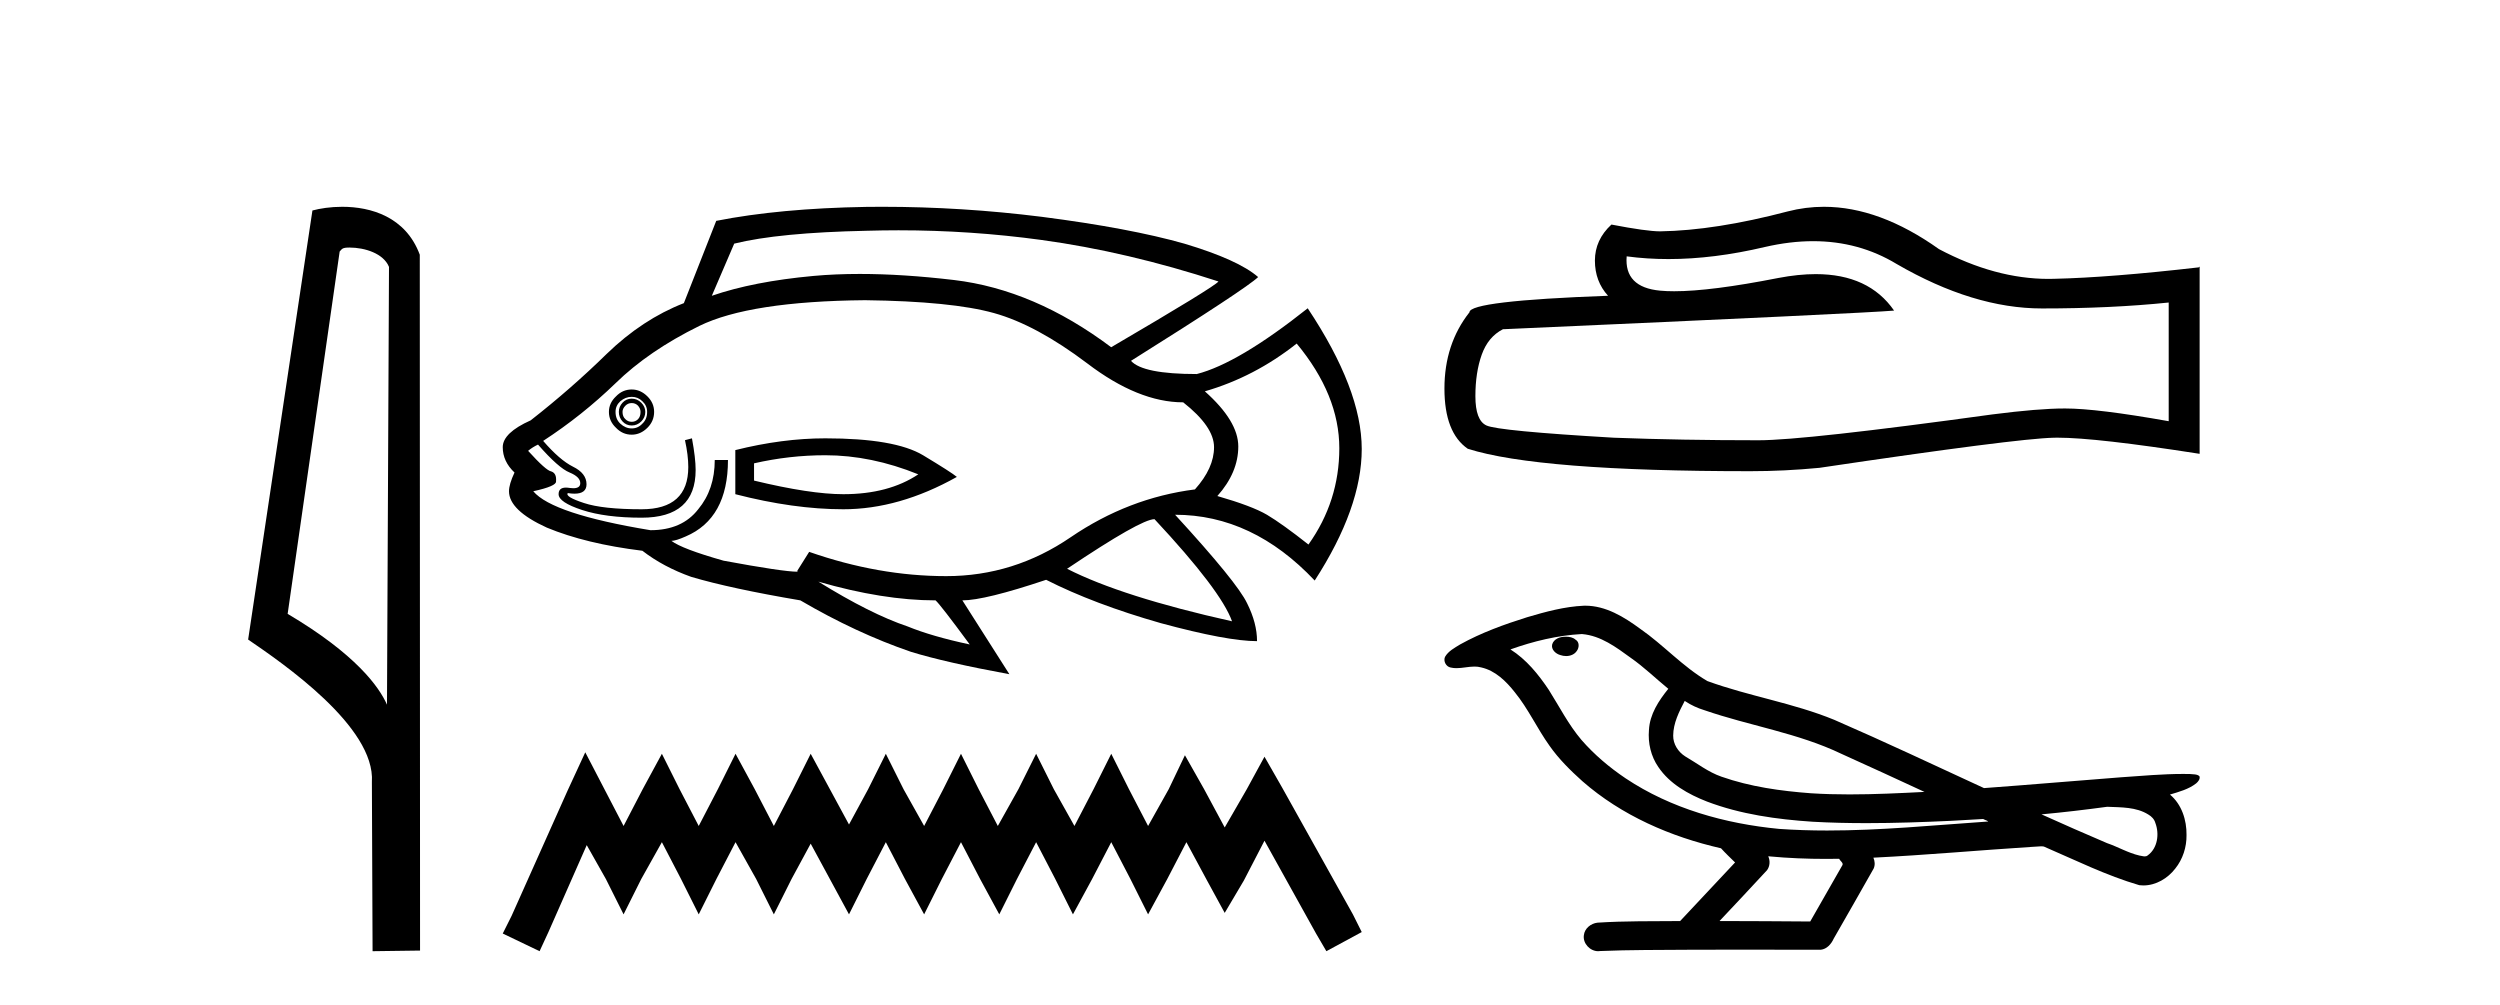
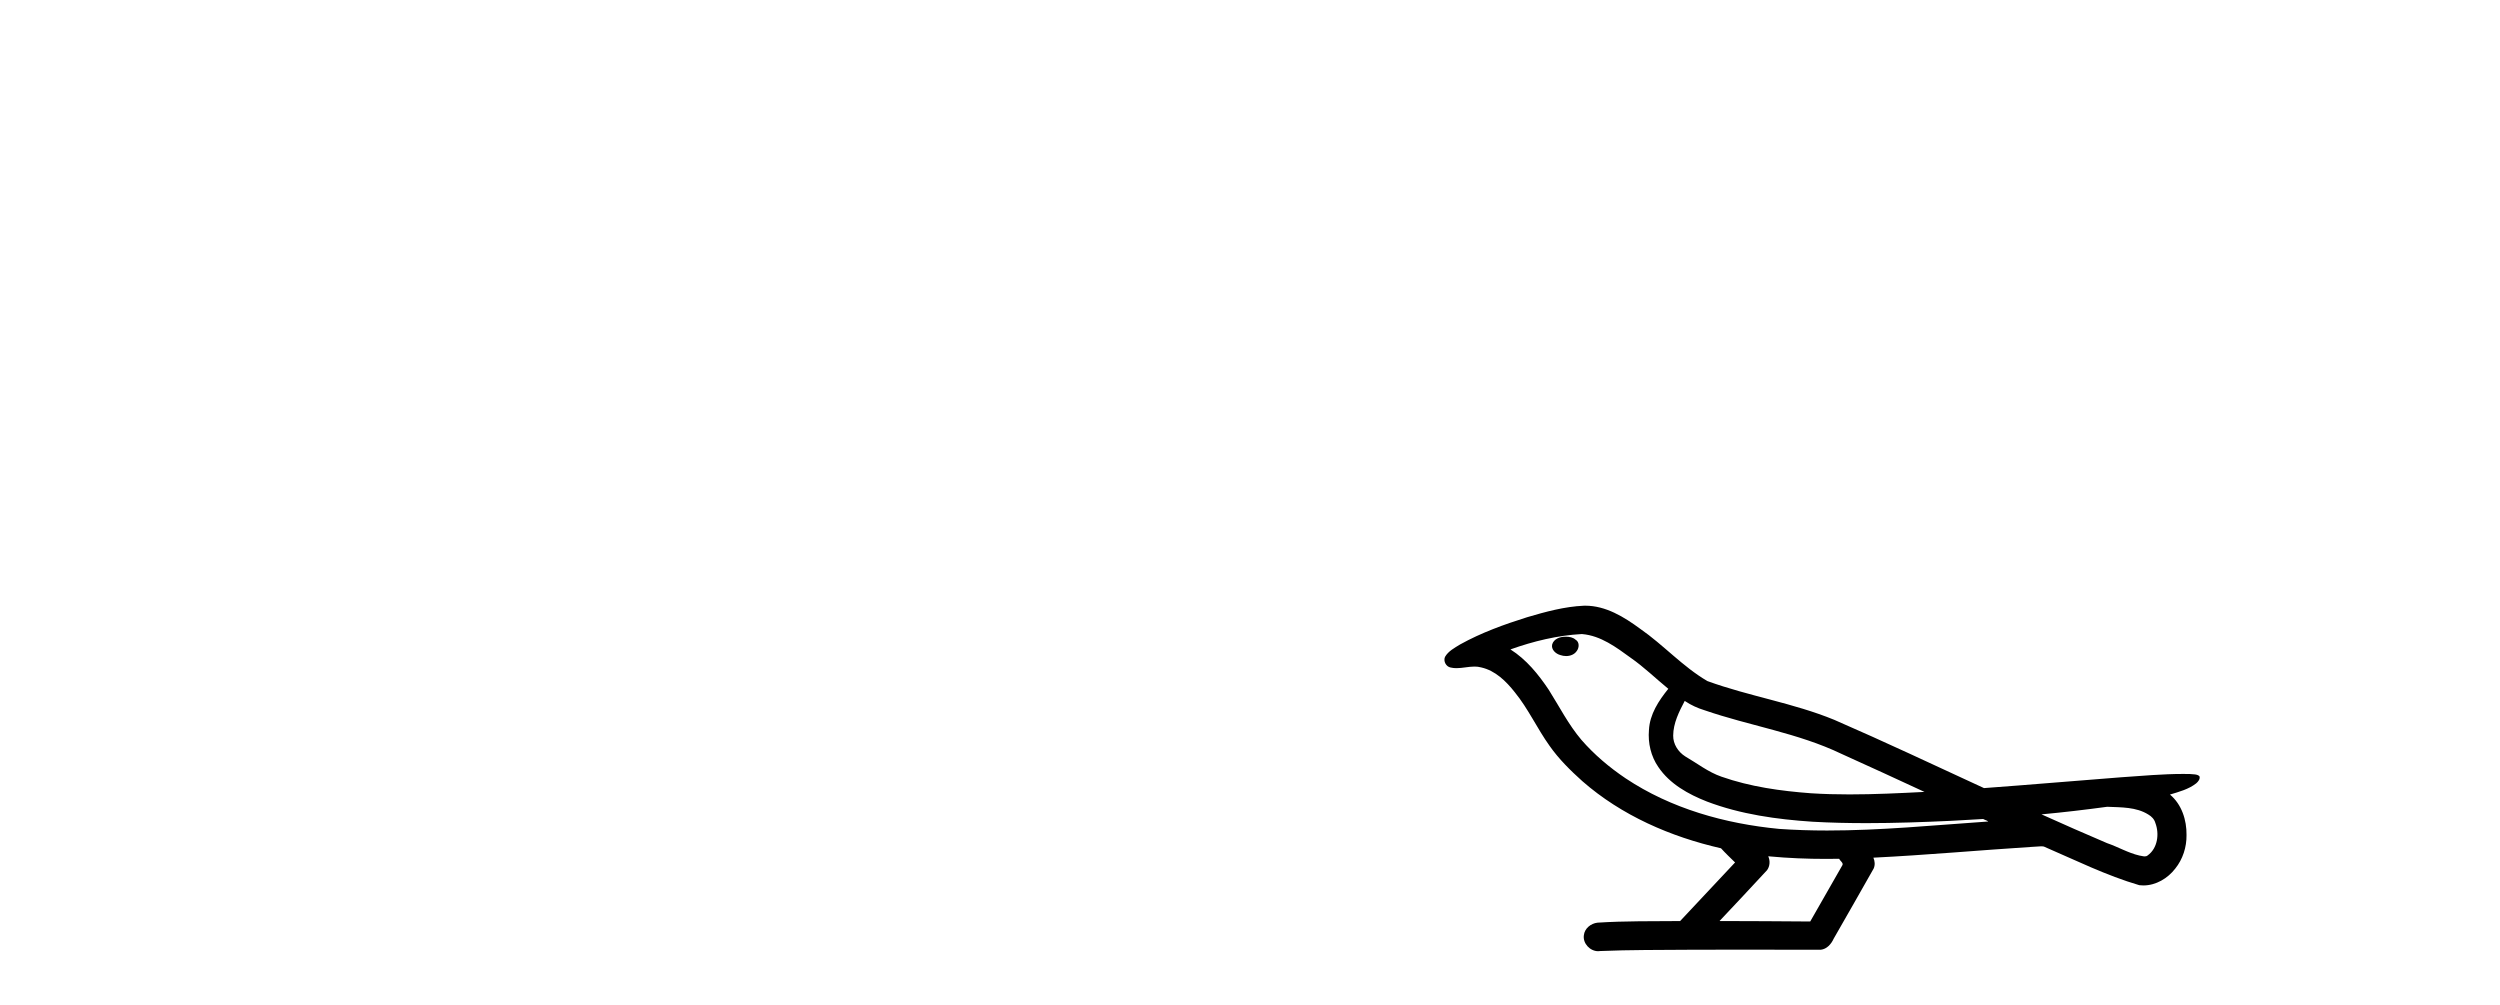
<svg xmlns="http://www.w3.org/2000/svg" width="102.0" height="41.0">
-   <path d="M 14.259 10.1 C 14.884 10.1 15.648 10.34 15.871 10.89 L 15.789 28.751 L 15.789 28.751 C 15.473 28.034 14.531 26.699 11.736 25.046 L 13.858 10.263 C 13.958 10.157 13.955 10.1 14.259 10.1 ZM 15.789 28.751 L 15.789 28.751 C 15.789 28.751 15.789 28.751 15.789 28.751 L 15.789 28.751 L 15.789 28.751 ZM 13.962 8.437 C 13.484 8.437 13.053 8.505 12.747 8.588 L 10.124 26.094 C 11.512 27.044 15.325 29.648 15.173 31.91 L 15.201 38.809 L 17.138 38.783 L 17.127 10.393 C 16.551 8.837 15.12 8.437 13.962 8.437 Z" style="fill:#000000;stroke:none" />
-   <path d="M 36.661 9.396 Q 39.609 9.396 42.488 9.79 Q 45.995 10.27 49.713 11.484 Q 49.563 11.694 45.336 14.167 Q 42.203 11.814 38.92 11.424 Q 36.829 11.177 35.081 11.177 Q 34.073 11.177 33.179 11.259 Q 30.736 11.484 29.042 12.068 L 29.956 9.94 Q 31.77 9.49 35.367 9.415 Q 36.016 9.396 36.661 9.396 ZM 25.774 16.445 Q 25.924 16.445 26.029 16.55 Q 26.134 16.67 26.134 16.805 Q 26.134 17 26.029 17.105 Q 25.924 17.21 25.774 17.21 Q 25.624 17.21 25.519 17.105 Q 25.399 17 25.399 16.805 Q 25.399 16.67 25.519 16.55 Q 25.624 16.445 25.774 16.445 ZM 25.774 16.266 Q 25.549 16.266 25.399 16.43 Q 25.249 16.595 25.249 16.805 Q 25.249 17.03 25.399 17.195 Q 25.549 17.36 25.774 17.36 Q 25.999 17.36 26.164 17.195 Q 26.328 17.03 26.328 16.805 Q 26.328 16.595 26.164 16.43 Q 25.999 16.266 25.774 16.266 ZM 25.774 16.191 Q 26.029 16.191 26.209 16.371 Q 26.403 16.55 26.403 16.805 Q 26.403 17.105 26.209 17.285 Q 26.029 17.48 25.774 17.48 Q 25.519 17.48 25.309 17.285 Q 25.114 17.105 25.114 16.805 Q 25.114 16.55 25.309 16.371 Q 25.519 16.191 25.774 16.191 ZM 25.774 15.891 Q 25.399 15.891 25.129 16.176 Q 24.844 16.445 24.844 16.805 Q 24.844 17.18 25.129 17.45 Q 25.399 17.735 25.774 17.735 Q 26.134 17.735 26.418 17.45 Q 26.688 17.18 26.688 16.805 Q 26.688 16.445 26.418 16.176 Q 26.134 15.891 25.774 15.891 ZM 33.674 18.574 Q 35.547 18.574 37.466 19.353 Q 36.252 20.163 34.408 20.163 Q 33.059 20.163 30.765 19.608 L 30.765 18.904 Q 32.205 18.574 33.674 18.574 ZM 33.674 17.884 Q 31.92 17.884 30.001 18.364 L 30.001 20.163 Q 32.384 20.778 34.408 20.778 Q 36.686 20.778 39.04 19.458 Q 38.83 19.279 37.661 18.574 Q 36.507 17.884 33.674 17.884 ZM 52.905 14.017 Q 54.644 16.116 54.644 18.289 Q 54.644 20.448 53.385 22.217 Q 52.321 21.377 51.691 21.002 Q 51.077 20.643 49.668 20.238 Q 50.522 19.279 50.522 18.214 Q 50.522 17.18 49.158 15.966 Q 51.182 15.381 52.905 14.017 ZM 35.292 12.248 Q 38.83 12.293 40.554 12.773 Q 42.278 13.253 44.361 14.827 Q 46.445 16.415 48.274 16.415 Q 49.533 17.405 49.533 18.244 Q 49.533 19.099 48.753 19.968 Q 46.04 20.313 43.687 21.917 Q 41.363 23.506 38.605 23.506 Q 35.847 23.506 33.014 22.516 L 32.534 23.281 L 32.534 23.326 Q 31.95 23.326 29.521 22.876 Q 27.827 22.396 27.393 22.067 Q 27.573 22.067 27.977 21.887 Q 29.701 21.152 29.701 18.769 L 29.162 18.769 Q 29.162 19.968 28.487 20.778 Q 27.827 21.632 26.538 21.632 Q 22.536 20.972 21.757 20.043 Q 22.716 19.833 22.686 19.638 Q 22.716 19.309 22.491 19.234 Q 22.281 19.204 21.547 18.394 Q 21.727 18.244 21.951 18.139 Q 22.791 19.099 23.241 19.279 Q 23.675 19.458 23.675 19.713 Q 23.675 19.92 23.39 19.92 Q 23.323 19.92 23.241 19.908 Q 23.157 19.894 23.089 19.894 Q 22.791 19.894 22.791 20.163 Q 22.791 20.493 23.75 20.808 Q 24.71 21.122 26.179 21.122 Q 28.382 21.122 28.382 19.174 Q 28.382 18.694 28.232 17.884 L 27.947 17.959 Q 28.082 18.574 28.082 19.054 Q 28.082 20.778 26.179 20.778 Q 24.59 20.778 23.825 20.523 Q 23.046 20.268 23.166 20.118 L 23.166 20.118 Q 23.319 20.142 23.441 20.142 Q 23.93 20.142 23.93 19.758 Q 23.93 19.309 23.375 19.039 Q 22.836 18.769 22.161 17.989 Q 23.75 16.955 25.114 15.636 Q 26.463 14.317 28.532 13.298 Q 30.586 12.293 35.292 12.248 ZM 47.104 21.182 Q 49.818 24.09 50.267 25.349 Q 45.77 24.345 43.537 23.206 Q 46.55 21.182 47.104 21.182 ZM 33.389 23.731 Q 36.027 24.495 38.17 24.495 Q 38.35 24.645 39.565 26.294 Q 38.021 25.964 37.031 25.559 Q 35.517 25.05 33.389 23.731 ZM 35.999 8.437 Q 35.675 8.437 35.352 8.441 Q 31.8 8.501 29.222 9.011 L 27.902 12.368 Q 26.209 13.028 24.755 14.437 Q 23.301 15.861 21.652 17.15 Q 20.512 17.66 20.512 18.244 Q 20.512 18.829 20.992 19.279 Q 20.767 19.758 20.767 20.043 Q 20.767 20.823 22.311 21.527 Q 23.9 22.187 26.209 22.471 Q 27.063 23.131 28.202 23.536 Q 29.821 24.015 32.654 24.495 Q 34.933 25.829 37.166 26.594 Q 38.575 27.028 41.183 27.508 L 39.265 24.495 Q 40.179 24.495 42.682 23.656 Q 44.631 24.645 47.359 25.424 Q 50.072 26.159 51.287 26.159 Q 51.287 25.424 50.882 24.615 Q 50.477 23.761 47.944 21.002 Q 51.107 21.002 53.64 23.686 Q 55.559 20.718 55.559 18.319 Q 55.559 15.891 53.355 12.578 Q 50.522 14.827 48.828 15.261 Q 46.625 15.261 46.145 14.722 Q 50.852 11.769 51.332 11.304 Q 50.522 10.599 48.319 9.94 Q 46.1 9.31 42.503 8.846 Q 39.232 8.437 35.999 8.437 Z" style="fill:#000000;stroke:none" />
-   <path d="M 23.879 30.694 L 23.157 32.257 L 20.873 37.367 L 20.512 38.088 L 22.015 38.809 L 22.376 38.028 L 23.939 34.481 L 24.72 35.864 L 25.442 37.306 L 26.163 35.864 L 27.005 34.361 L 27.786 35.864 L 28.508 37.306 L 29.229 35.864 L 30.01 34.361 L 30.852 35.864 L 31.573 37.306 L 32.295 35.864 L 33.076 34.421 L 33.858 35.864 L 34.639 37.306 L 35.36 35.864 L 36.142 34.361 L 36.923 35.864 L 37.705 37.306 L 38.426 35.864 L 39.208 34.361 L 39.989 35.864 L 40.771 37.306 L 41.492 35.864 L 42.274 34.361 L 43.055 35.864 L 43.776 37.306 L 44.558 35.864 L 45.339 34.361 L 46.121 35.864 L 46.842 37.306 L 47.624 35.864 L 48.405 34.361 L 49.247 35.924 L 49.968 37.246 L 50.75 35.924 L 51.591 34.301 L 53.695 38.088 L 54.116 38.809 L 55.559 38.028 L 55.198 37.306 L 52.313 32.137 L 51.591 30.874 L 50.87 32.197 L 49.968 33.76 L 49.127 32.197 L 48.345 30.814 L 47.684 32.197 L 46.842 33.7 L 46.061 32.197 L 45.339 30.754 L 44.618 32.197 L 43.837 33.7 L 42.995 32.197 L 42.274 30.754 L 41.552 32.197 L 40.711 33.7 L 39.929 32.197 L 39.208 30.754 L 38.486 32.197 L 37.705 33.7 L 36.863 32.197 L 36.142 30.754 L 35.421 32.197 L 34.639 33.64 L 33.858 32.197 L 33.076 30.754 L 32.355 32.197 L 31.573 33.7 L 30.792 32.197 L 30.01 30.754 L 29.289 32.197 L 28.508 33.7 L 27.726 32.197 L 27.005 30.754 L 26.223 32.197 L 25.442 33.7 L 24.66 32.197 L 23.879 30.694 Z" style="fill:#000000;stroke:none" />
-   <path d="M 73.978 9.84 Q 75.844 9.84 77.382 10.77 Q 80.512 12.585 83.313 12.585 Q 86.132 12.585 88.483 12.343 L 88.483 17.185 Q 85.561 16.666 84.264 16.666 L 84.23 16.666 Q 83.175 16.666 81.29 16.908 Q 73.63 17.963 71.746 17.963 Q 68.616 17.963 65.85 17.859 Q 61.112 17.582 60.645 17.358 Q 60.196 17.15 60.196 16.165 Q 60.196 15.196 60.455 14.47 Q 60.714 13.744 61.319 13.433 Q 76.12 12.776 77.279 12.672 Q 76.247 11.184 74.083 11.184 Q 73.38 11.184 72.558 11.341 Q 69.802 11.883 68.307 11.883 Q 67.993 11.883 67.734 11.859 Q 66.265 11.721 66.368 10.459 L 66.368 10.459 Q 67.194 10.57 68.073 10.57 Q 69.92 10.57 72.005 10.078 Q 73.034 9.84 73.978 9.84 ZM 74.418 8.437 Q 73.669 8.437 72.939 8.626 Q 69.982 9.404 67.734 9.439 Q 67.181 9.439 65.746 9.162 Q 65.072 9.784 65.072 10.632 Q 65.072 11.479 65.608 12.067 Q 59.954 12.274 59.954 12.741 Q 58.933 14.038 58.933 15.853 Q 58.933 17.652 59.884 18.309 Q 62.755 19.225 71.417 19.225 Q 72.8 19.225 74.236 19.087 Q 82.258 17.894 83.797 17.859 Q 83.87 17.857 83.949 17.857 Q 85.53 17.857 89.745 18.516 L 89.745 10.874 L 89.711 10.908 Q 86.097 11.323 83.815 11.375 Q 83.698 11.379 83.58 11.379 Q 81.408 11.379 79.112 10.165 Q 76.682 8.437 74.418 8.437 Z" style="fill:#000000;stroke:none" />
  <path d="M 63.889 25.978 C 63.876 25.978 63.863 25.978 63.851 25.979 C 63.641 25.98 63.397 26.069 63.33 26.287 C 63.275 26.499 63.476 26.678 63.663 26.727 C 63.736 26.753 63.817 26.767 63.897 26.767 C 64.067 26.767 64.237 26.704 64.334 26.558 C 64.435 26.425 64.447 26.192 64.284 26.1 C 64.177 26.003 64.03 25.978 63.889 25.978 ZM 68.737 28.597 L 68.752 28.606 L 68.761 28.613 C 68.999 28.771 69.259 28.89 69.533 28.974 C 71.382 29.614 73.354 29.904 75.129 30.756 C 76.262 31.266 77.391 31.788 78.519 32.31 C 77.501 32.362 76.48 32.412 75.46 32.412 C 74.935 32.412 74.41 32.399 73.885 32.365 C 72.651 32.273 71.408 32.1 70.237 31.689 C 69.697 31.503 69.242 31.142 68.754 30.859 C 68.467 30.676 68.261 30.358 68.266 30.011 C 68.27 29.504 68.506 29.036 68.737 28.597 ZM 64.539 25.869 L 64.556 25.871 L 64.558 25.871 C 65.311 25.936 65.938 26.406 66.53 26.836 C 67.077 27.217 67.552 27.682 68.067 28.103 C 67.675 28.588 67.308 29.144 67.277 29.788 C 67.233 30.315 67.357 30.857 67.66 31.294 C 68.124 31.984 68.884 32.405 69.643 32.703 C 71.019 33.226 72.494 33.43 73.957 33.527 C 74.689 33.568 75.422 33.584 76.156 33.584 C 77.311 33.584 78.467 33.543 79.621 33.489 C 80.052 33.468 80.483 33.443 80.913 33.415 C 80.959 33.449 81.212 33.521 81.072 33.521 C 81.07 33.521 81.068 33.521 81.066 33.521 C 78.897 33.671 76.724 33.885 74.549 33.885 C 73.895 33.885 73.241 33.865 72.587 33.819 C 70.382 33.607 68.179 32.993 66.322 31.754 C 65.661 31.308 65.046 30.79 64.522 30.187 C 63.997 29.569 63.624 28.835 63.193 28.15 C 62.769 27.516 62.277 26.907 61.626 26.496 C 62.564 26.162 63.542 25.923 64.539 25.869 ZM 85.97 32.917 L 85.982 32.917 C 86.547 32.942 87.157 32.922 87.652 33.233 C 87.785 33.31 87.897 33.425 87.939 33.578 C 88.108 34.022 88.032 34.61 87.625 34.901 C 87.59 34.931 87.549 34.941 87.507 34.941 C 87.434 34.941 87.356 34.913 87.287 34.906 C 86.827 34.8 86.415 34.552 85.968 34.4 C 85.072 34.018 84.181 33.627 83.293 33.226 C 84.188 33.143 85.081 33.038 85.97 32.917 ZM 72.144 34.936 C 72.163 34.937 72.182 34.939 72.201 34.941 C 72.967 35.013 73.736 35.043 74.506 35.043 C 74.684 35.043 74.861 35.041 75.039 35.038 C 75.074 35.126 75.223 35.208 75.169 35.301 C 74.732 36.066 74.294 36.831 73.857 37.597 C 72.623 37.586 71.39 37.581 70.156 37.578 C 70.802 36.886 71.456 36.202 72.095 35.504 C 72.215 35.343 72.227 35.116 72.144 34.936 ZM 64.678 24.712 C 64.659 24.712 64.639 24.712 64.62 24.713 C 63.829 24.749 63.06 24.96 62.305 25.183 C 61.367 25.478 60.433 25.815 59.573 26.293 C 59.348 26.433 59.089 26.565 58.955 26.803 C 58.881 26.977 58.998 27.2 59.186 27.235 C 59.266 27.254 59.345 27.261 59.425 27.261 C 59.669 27.261 59.915 27.196 60.159 27.196 C 60.251 27.196 60.343 27.205 60.434 27.231 C 61.009 27.36 61.45 27.795 61.803 28.243 C 62.353 28.917 62.715 29.722 63.221 30.428 C 63.6 30.969 64.072 31.433 64.561 31.873 C 66.159 33.271 68.158 34.141 70.217 34.61 C 70.399 34.811 70.597 34.998 70.791 35.188 C 70.044 35.985 69.297 36.782 68.549 37.579 C 67.425 37.589 66.297 37.572 65.175 37.645 C 64.907 37.677 64.653 37.877 64.622 38.155 C 64.572 38.49 64.873 38.809 65.204 38.809 C 65.233 38.809 65.262 38.807 65.292 38.802 C 66.499 38.751 67.708 38.76 68.917 38.75 C 69.568 38.747 70.219 38.746 70.87 38.746 C 72.009 38.746 73.148 38.749 74.287 38.75 C 74.536 38.723 74.716 38.516 74.813 38.3 C 75.356 37.345 75.909 36.394 76.446 35.435 C 76.509 35.295 76.495 35.13 76.434 34.993 C 78.59 34.887 80.739 34.691 82.893 34.553 C 83.017 34.553 83.145 34.53 83.269 34.53 C 83.309 34.53 83.35 34.532 83.389 34.539 C 84.674 35.093 85.937 35.721 87.284 36.116 C 87.339 36.123 87.395 36.126 87.45 36.126 C 87.96 36.126 88.443 35.838 88.749 35.44 C 89.059 35.055 89.217 34.562 89.21 34.069 C 89.219 33.459 89.013 32.816 88.534 32.418 C 88.904 32.306 89.297 32.203 89.604 31.961 C 89.684 31.893 89.78 31.779 89.736 31.668 C 89.635 31.576 89.477 31.598 89.35 31.58 C 89.257 31.578 89.164 31.577 89.072 31.577 C 88.226 31.577 87.382 31.656 86.539 31.713 C 84.674 31.856 82.812 32.019 80.947 32.154 C 78.915 31.217 76.89 30.26 74.84 29.37 C 73.166 28.682 71.357 28.406 69.662 27.788 C 68.654 27.2 67.871 26.312 66.914 25.651 C 66.26 25.17 65.516 24.712 64.678 24.712 Z" style="fill:#000000;stroke:none" />
</svg>